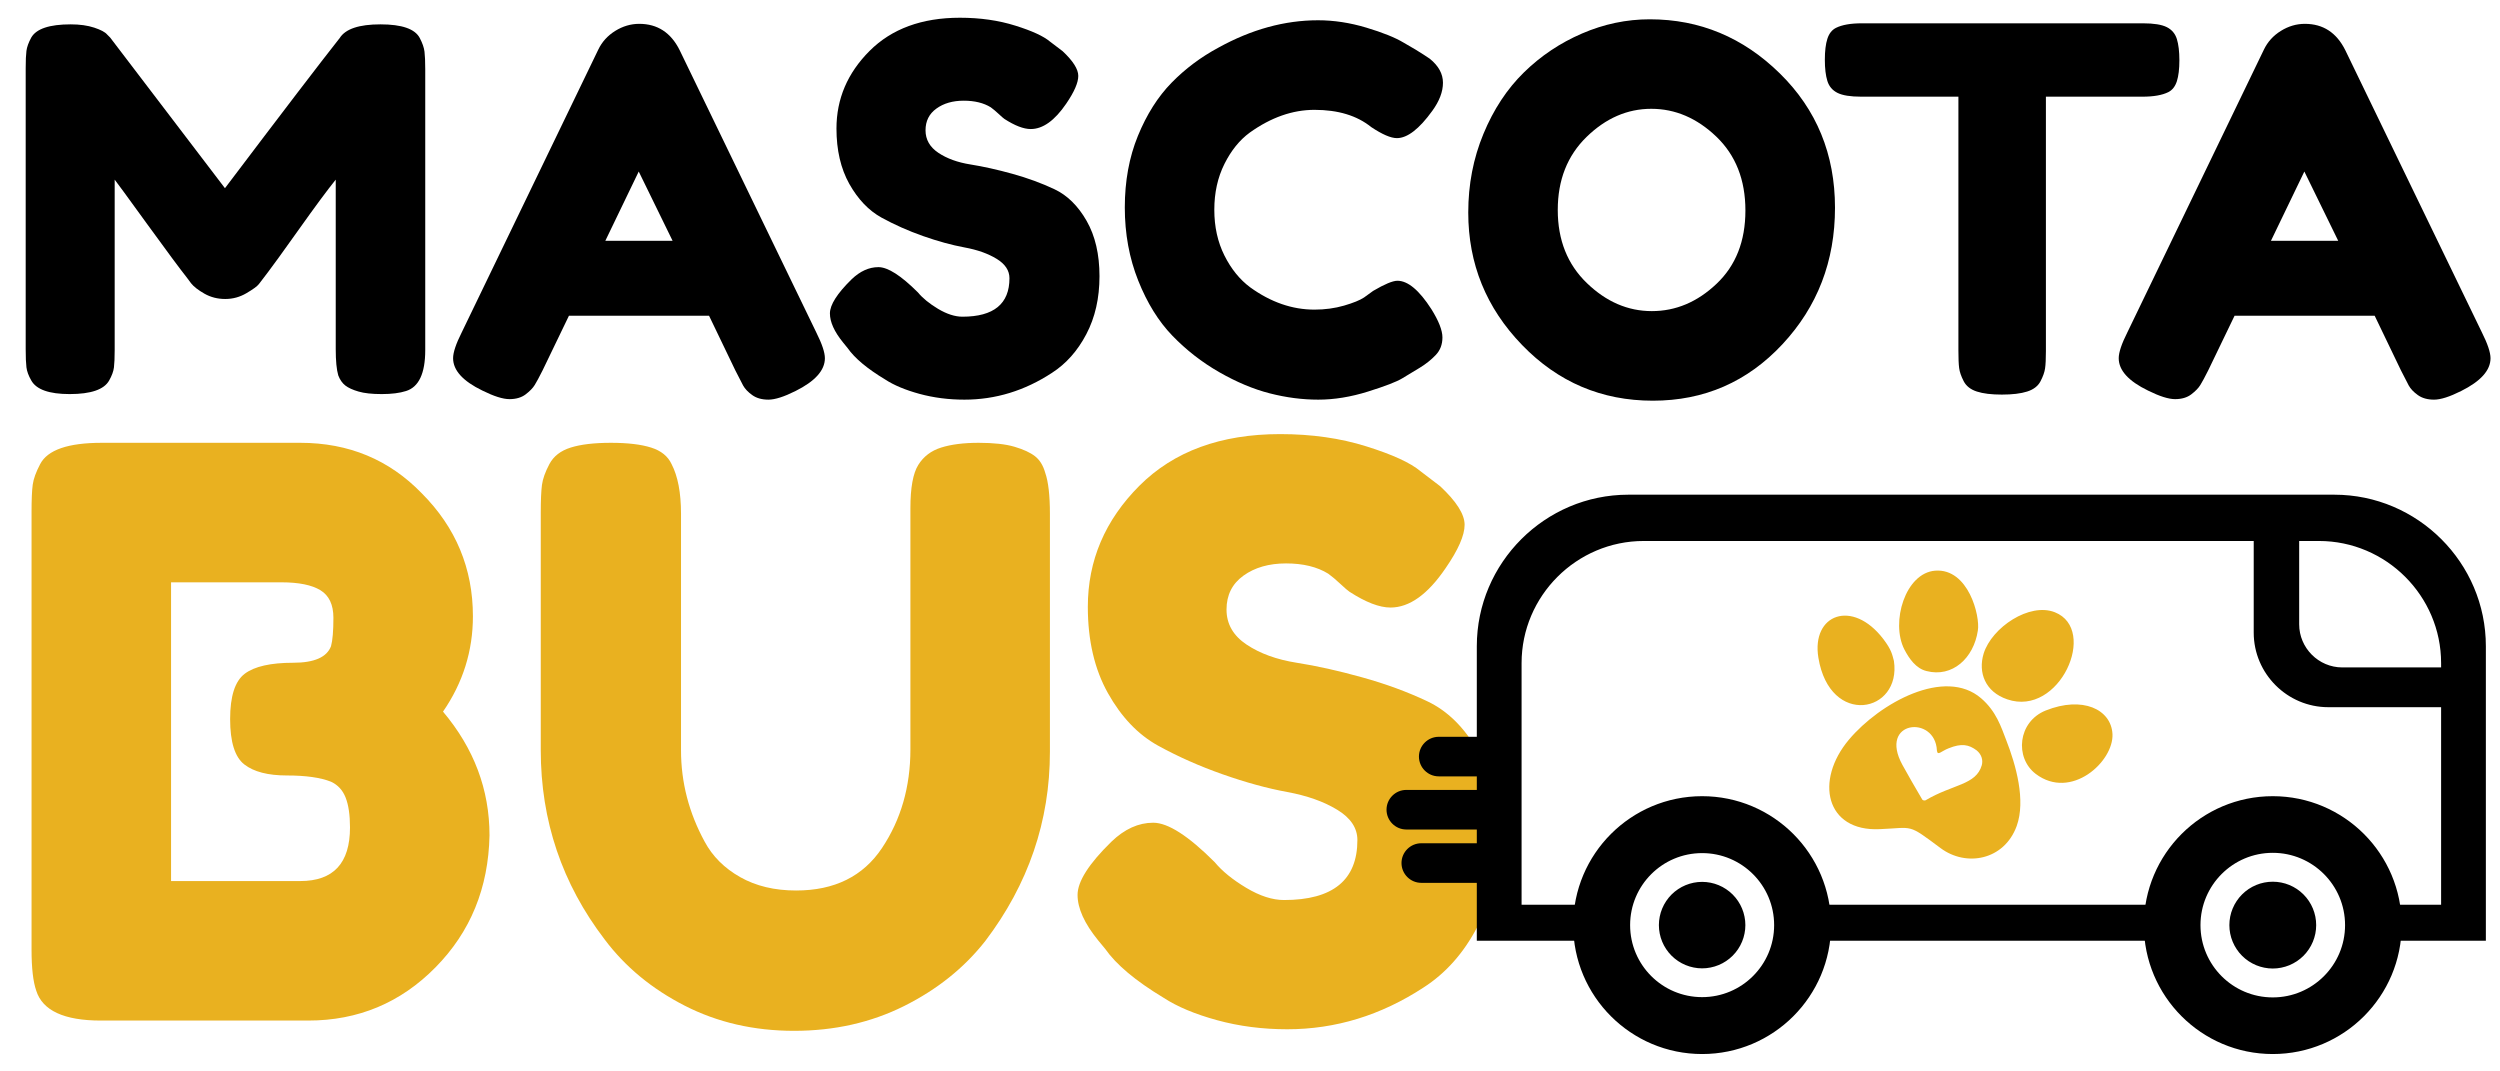
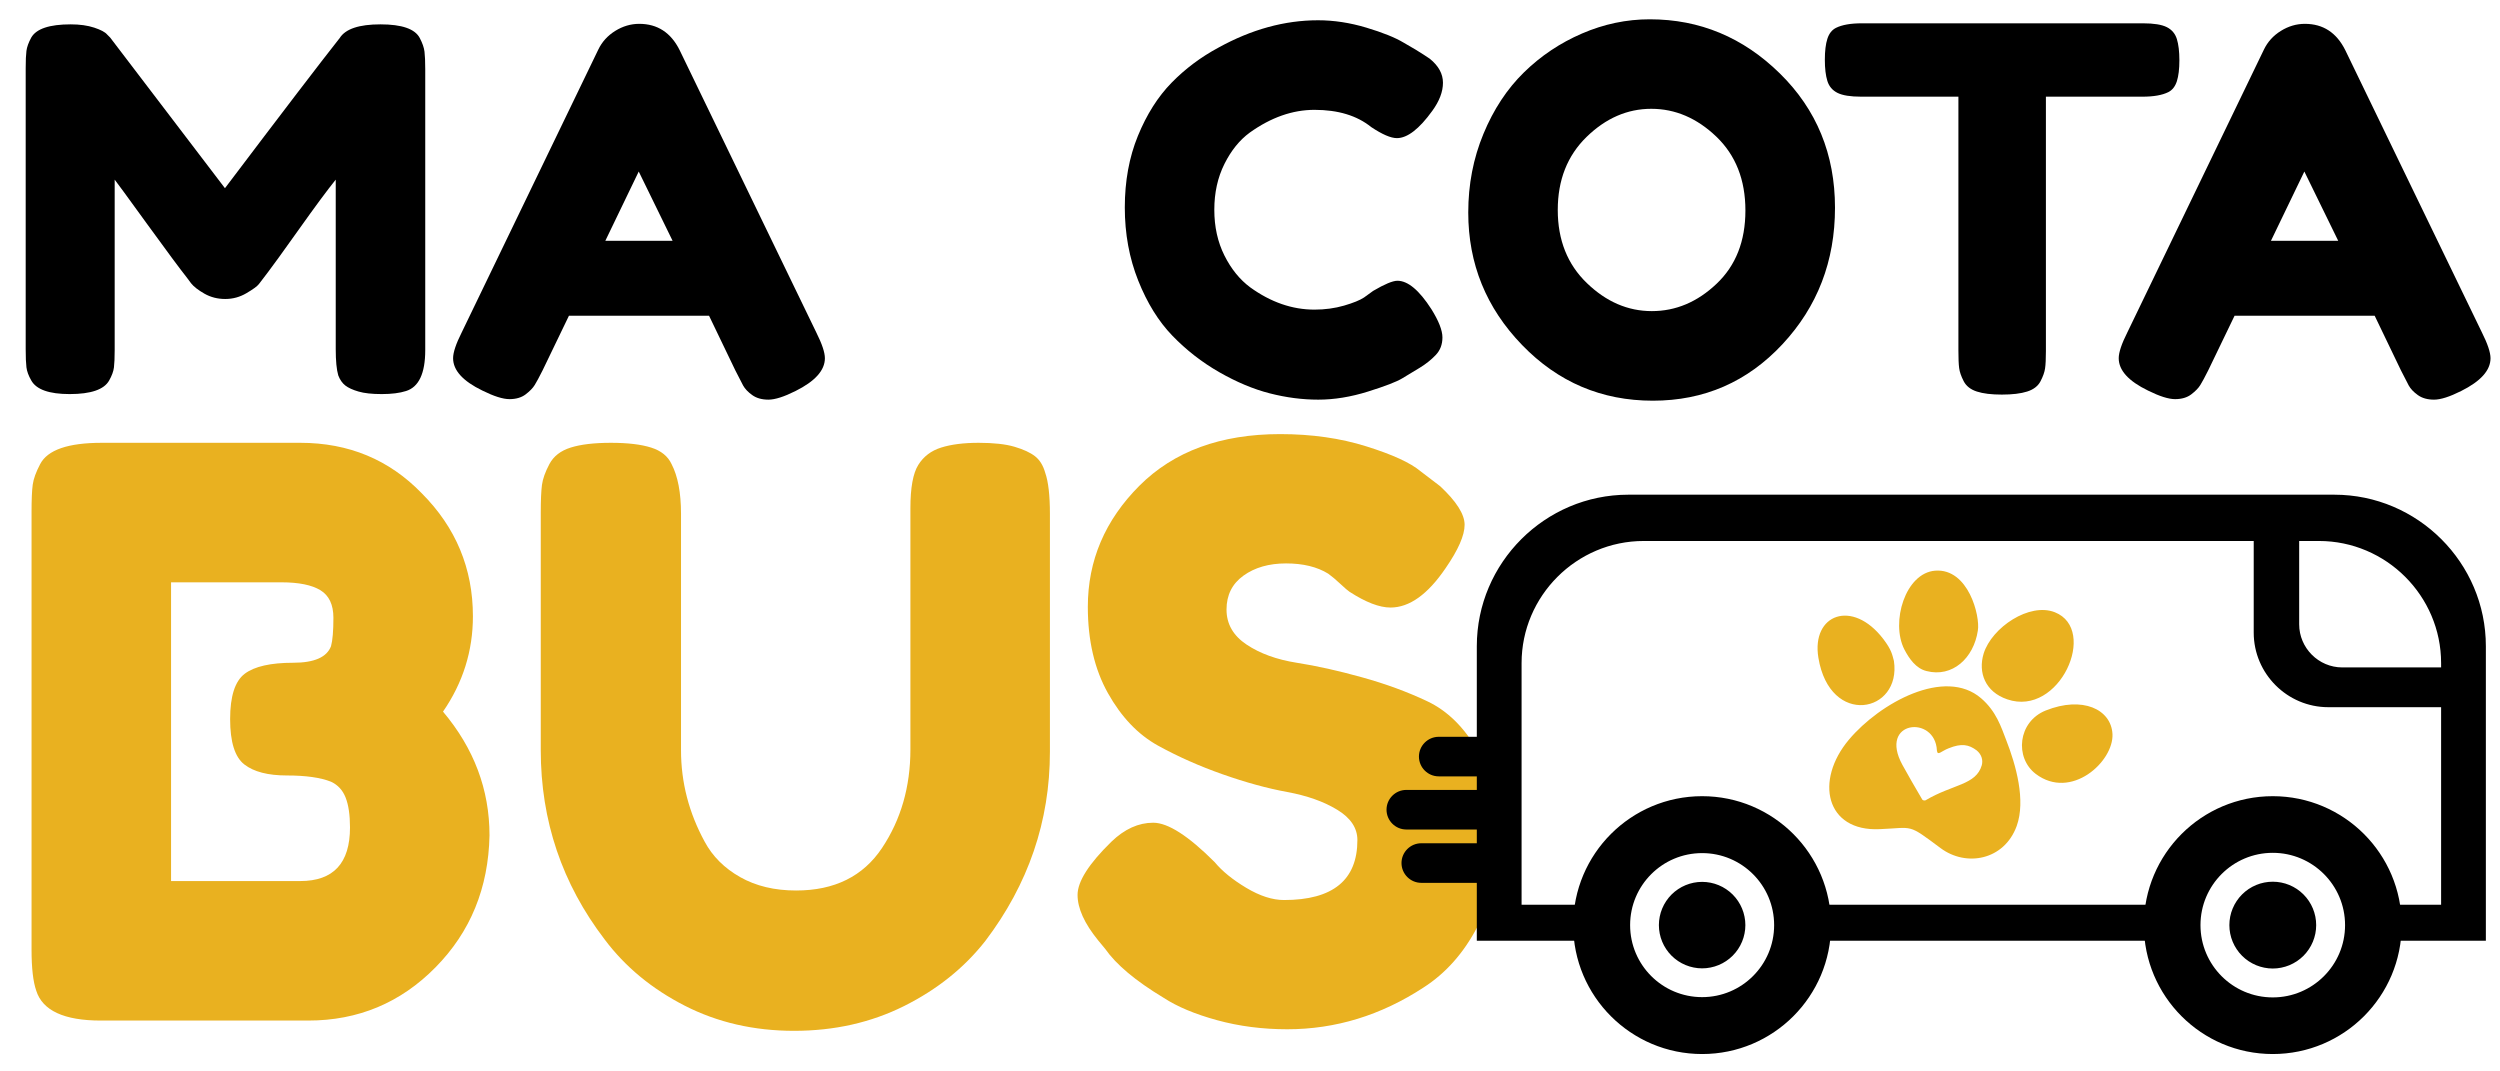
<svg xmlns="http://www.w3.org/2000/svg" version="1.2" preserveAspectRatio="xMidYMid meet" height="300" viewBox="0 0 525 225" zoomAndPan="magnify" width="700">
  <defs>
    <clipPath id="604674acea">
      <path d="M 381 119.301 L 444 119.301 L 444 181 L 381 181 Z M 381 119.301" />
    </clipPath>
    <clipPath id="bce3b3e42d">
      <path d="M 285.777 71 L 525 71 L 525 225 L 285.777 225 Z M 285.777 71" />
    </clipPath>
  </defs>
  <g id="477d182b19">
    <g style="fill:#000000;fill-opacity:1;">
      <g transform="translate(1.145, 82.865)">
        <path d="M 87 -74.891 C 87.562 -73.828 87.895 -72.867 88 -72.016 C 88.102 -71.16 88.156 -69.922 88.156 -68.297 L 88.156 -9.344 C 88.156 -4.457 86.812 -1.594 84.125 -0.75 C 82.781 -0.32 81.082 -0.109 79.031 -0.109 C 76.977 -0.109 75.348 -0.285 74.141 -0.641 C 72.93 -0.992 72.008 -1.414 71.375 -1.906 C 70.738 -2.406 70.242 -3.113 69.891 -4.031 C 69.535 -5.238 69.359 -7.082 69.359 -9.562 L 69.359 -45.141 C 67.586 -42.941 65.004 -39.453 61.609 -34.672 C 58.211 -29.898 56.051 -26.91 55.125 -25.703 C 54.207 -24.504 53.57 -23.672 53.219 -23.203 C 52.863 -22.742 51.992 -22.109 50.609 -21.297 C 49.234 -20.484 47.75 -20.078 46.156 -20.078 C 44.562 -20.078 43.109 -20.445 41.797 -21.188 C 40.484 -21.938 39.547 -22.664 38.984 -23.375 L 38.125 -24.531 C 36.719 -26.301 33.922 -30.07 29.734 -35.844 C 25.555 -41.613 23.289 -44.711 22.938 -45.141 L 22.938 -9.344 C 22.938 -7.719 22.883 -6.5 22.781 -5.688 C 22.676 -4.875 22.344 -3.969 21.781 -2.969 C 20.719 -1.062 17.953 -0.109 13.484 -0.109 C 9.172 -0.109 6.484 -1.062 5.422 -2.969 C 4.848 -3.969 4.508 -4.891 4.406 -5.734 C 4.301 -6.586 4.25 -7.863 4.25 -9.562 L 4.25 -68.516 C 4.25 -70.141 4.301 -71.359 4.406 -72.172 C 4.508 -72.984 4.848 -73.922 5.422 -74.984 C 6.484 -76.828 9.242 -77.75 13.703 -77.75 C 15.609 -77.75 17.254 -77.52 18.641 -77.062 C 20.023 -76.602 20.926 -76.125 21.344 -75.625 L 21.984 -74.984 L 46.094 -43.344 C 58.133 -59.27 66.172 -69.785 70.203 -74.891 C 71.41 -76.797 74.258 -77.75 78.75 -77.75 C 83.25 -77.75 86 -76.797 87 -74.891 Z M 87 -74.891" style="stroke:none" />
      </g>
    </g>
    <g style="fill:#000000;fill-opacity:1;">
      <g transform="translate(93.556, 82.865)">
        <path d="M 49.172 -72.328 L 77.859 -13.062 C 79.066 -10.656 79.672 -8.848 79.672 -7.641 C 79.672 -5.098 77.613 -2.801 73.5 -0.75 C 71.094 0.457 69.195 1.062 67.812 1.062 C 66.438 1.062 65.305 0.742 64.422 0.109 C 63.535 -0.523 62.895 -1.195 62.5 -1.906 C 62.113 -2.613 61.566 -3.676 60.859 -5.094 L 55.344 -16.562 L 25.922 -16.562 L 20.391 -5.094 C 19.68 -3.676 19.129 -2.648 18.734 -2.016 C 18.348 -1.379 17.711 -0.723 16.828 -0.047 C 15.953 0.617 14.82 0.953 13.438 0.953 C 12.051 0.953 10.156 0.352 7.75 -0.844 C 3.645 -2.832 1.594 -5.098 1.594 -7.641 C 1.594 -8.848 2.195 -10.656 3.406 -13.062 L 32.078 -72.438 C 32.859 -74.07 34.047 -75.383 35.641 -76.375 C 37.234 -77.363 38.914 -77.859 40.688 -77.859 C 44.508 -77.859 47.336 -76.016 49.172 -72.328 Z M 40.578 -46.844 L 33.562 -32.297 L 47.688 -32.297 Z M 40.578 -46.844" style="stroke:none" />
      </g>
    </g>
    <g style="fill:#000000;fill-opacity:1;">
      <g transform="translate(171.627, 82.865)">
-         <path d="M 5.422 -10.938 C 3.578 -13.207 2.656 -15.242 2.656 -17.047 C 2.656 -18.848 4.176 -21.238 7.219 -24.219 C 8.988 -25.914 10.863 -26.766 12.844 -26.766 C 14.832 -26.766 17.598 -24.992 21.141 -21.453 C 22.129 -20.254 23.539 -19.102 25.375 -18 C 27.219 -16.906 28.922 -16.359 30.484 -16.359 C 37.066 -16.359 40.359 -19.051 40.359 -24.438 C 40.359 -26.062 39.457 -27.422 37.656 -28.516 C 35.852 -29.617 33.602 -30.414 30.906 -30.906 C 28.219 -31.406 25.316 -32.203 22.203 -33.297 C 19.086 -34.398 16.18 -35.691 13.484 -37.172 C 10.797 -38.66 8.547 -41.016 6.734 -44.234 C 4.93 -47.461 4.031 -51.344 4.031 -55.875 C 4.031 -62.102 6.348 -67.535 10.984 -72.172 C 15.629 -76.816 21.953 -79.141 29.953 -79.141 C 34.203 -79.141 38.078 -78.586 41.578 -77.484 C 45.086 -76.391 47.516 -75.273 48.859 -74.141 L 51.516 -72.125 C 53.711 -70.07 54.812 -68.336 54.812 -66.922 C 54.812 -65.504 53.961 -63.555 52.266 -61.078 C 49.848 -57.535 47.367 -55.766 44.828 -55.766 C 43.336 -55.766 41.492 -56.473 39.297 -57.891 C 39.086 -58.035 38.68 -58.391 38.078 -58.953 C 37.473 -59.516 36.926 -59.973 36.438 -60.328 C 34.945 -61.254 33.051 -61.719 30.75 -61.719 C 28.445 -61.719 26.535 -61.164 25.016 -60.062 C 23.492 -58.969 22.734 -57.445 22.734 -55.5 C 22.734 -53.551 23.633 -51.973 25.438 -50.766 C 27.238 -49.566 29.484 -48.754 32.172 -48.328 C 34.867 -47.898 37.812 -47.242 41 -46.359 C 44.188 -45.473 47.125 -44.395 49.812 -43.125 C 52.508 -41.852 54.758 -39.641 56.562 -36.484 C 58.363 -33.336 59.266 -29.461 59.266 -24.859 C 59.266 -20.254 58.344 -16.195 56.5 -12.688 C 54.664 -9.188 52.258 -6.477 49.281 -4.562 C 43.551 -0.812 37.426 1.062 30.906 1.062 C 27.582 1.062 24.43 0.656 21.453 -0.156 C 18.484 -0.969 16.078 -1.977 14.234 -3.188 C 10.484 -5.445 7.863 -7.641 6.375 -9.766 Z M 5.422 -10.938" style="stroke:none" />
-       </g>
+         </g>
    </g>
    <g style="fill:#000000;fill-opacity:1;">
      <g transform="translate(233.553, 82.865)">
        <path d="M 52.891 -20.391 L 54.812 -21.781 C 57.219 -23.195 58.914 -23.906 59.906 -23.906 C 62.102 -23.906 64.477 -21.922 67.031 -17.953 C 68.582 -15.473 69.359 -13.488 69.359 -12 C 69.359 -10.508 68.879 -9.27 67.922 -8.281 C 66.973 -7.289 65.859 -6.406 64.578 -5.625 C 63.305 -4.852 62.082 -4.113 60.906 -3.406 C 59.738 -2.695 57.348 -1.773 53.734 -0.641 C 50.129 0.492 46.645 1.062 43.281 1.062 C 39.914 1.062 36.516 0.617 33.078 -0.266 C 29.648 -1.148 26.113 -2.633 22.469 -4.719 C 18.82 -6.812 15.547 -9.363 12.641 -12.375 C 9.734 -15.383 7.344 -19.242 5.469 -23.953 C 3.594 -28.66 2.656 -33.773 2.656 -39.297 C 2.656 -44.828 3.57 -49.836 5.406 -54.328 C 7.25 -58.828 9.602 -62.547 12.469 -65.484 C 15.344 -68.422 18.625 -70.879 22.312 -72.859 C 29.25 -76.691 36.223 -78.609 43.234 -78.609 C 46.555 -78.609 49.938 -78.094 53.375 -77.062 C 56.812 -76.031 59.414 -74.984 61.188 -73.922 L 63.734 -72.438 C 65.004 -71.656 65.992 -71.02 66.703 -70.531 C 68.547 -69.039 69.469 -67.359 69.469 -65.484 C 69.469 -63.609 68.723 -61.645 67.234 -59.594 C 64.473 -55.77 61.992 -53.859 59.797 -53.859 C 58.523 -53.859 56.723 -54.633 54.391 -56.188 C 51.41 -58.594 47.441 -59.797 42.484 -59.797 C 37.879 -59.797 33.348 -58.203 28.891 -55.016 C 26.766 -53.461 24.992 -51.27 23.578 -48.438 C 22.16 -45.602 21.453 -42.395 21.453 -38.812 C 21.453 -35.238 22.16 -32.035 23.578 -29.203 C 24.992 -26.379 26.801 -24.148 29 -22.516 C 33.32 -19.398 37.816 -17.844 42.484 -17.844 C 44.68 -17.844 46.754 -18.125 48.703 -18.688 C 50.648 -19.258 52.047 -19.828 52.891 -20.391 Z M 52.891 -20.391" style="stroke:none" />
      </g>
    </g>
    <g style="fill:#000000;fill-opacity:1;">
      <g transform="translate(305.677, 82.865)">
        <path d="M 40.781 -78.812 C 51.27 -78.812 60.375 -75.02 68.094 -67.438 C 75.812 -59.863 79.672 -50.461 79.672 -39.234 C 79.672 -28.016 75.988 -18.457 68.625 -10.562 C 61.258 -2.664 52.191 1.281 41.422 1.281 C 30.66 1.281 21.508 -2.613 13.969 -10.406 C 6.426 -18.195 2.656 -27.473 2.656 -38.234 C 2.656 -44.117 3.719 -49.625 5.844 -54.75 C 7.969 -59.883 10.801 -64.188 14.344 -67.656 C 17.883 -71.125 21.953 -73.848 26.547 -75.828 C 31.148 -77.816 35.895 -78.812 40.781 -78.812 Z M 21.453 -38.766 C 21.453 -32.461 23.488 -27.348 27.562 -23.422 C 31.633 -19.492 36.18 -17.531 41.203 -17.531 C 46.234 -17.531 50.766 -19.441 54.797 -23.266 C 58.836 -27.086 60.859 -32.219 60.859 -38.656 C 60.859 -45.102 58.82 -50.273 54.75 -54.172 C 50.676 -58.066 46.125 -60.016 41.094 -60.016 C 36.07 -60.016 31.539 -58.047 27.5 -54.109 C 23.469 -50.18 21.453 -45.066 21.453 -38.766 Z M 21.453 -38.766" style="stroke:none" />
      </g>
    </g>
    <g style="fill:#000000;fill-opacity:1;">
      <g transform="translate(381.624, 82.865)">
        <path d="M 9.344 -77.969 L 68.406 -77.969 C 70.664 -77.969 72.328 -77.703 73.391 -77.172 C 74.453 -76.641 75.16 -75.805 75.516 -74.672 C 75.867 -73.535 76.047 -72.047 76.047 -70.203 C 76.047 -68.367 75.867 -66.898 75.516 -65.797 C 75.16 -64.703 74.562 -63.941 73.719 -63.516 C 72.438 -62.879 70.629 -62.562 68.297 -62.562 L 48.016 -62.562 L 48.016 -9.141 C 48.016 -7.504 47.957 -6.297 47.844 -5.516 C 47.738 -4.742 47.422 -3.844 46.891 -2.812 C 46.359 -1.789 45.422 -1.066 44.078 -0.641 C 42.734 -0.211 40.961 0 38.766 0 C 36.578 0 34.828 -0.211 33.516 -0.641 C 32.203 -1.066 31.281 -1.789 30.75 -2.812 C 30.219 -3.844 29.898 -4.766 29.797 -5.578 C 29.691 -6.391 29.641 -7.609 29.641 -9.234 L 29.641 -62.562 L 9.234 -62.562 C 6.973 -62.562 5.312 -62.828 4.25 -63.359 C 3.188 -63.891 2.477 -64.723 2.125 -65.859 C 1.77 -66.992 1.594 -68.477 1.594 -70.312 C 1.594 -72.156 1.77 -73.625 2.125 -74.719 C 2.477 -75.82 3.082 -76.586 3.938 -77.016 C 5.207 -77.648 7.008 -77.969 9.344 -77.969 Z M 9.344 -77.969" style="stroke:none" />
      </g>
    </g>
    <g style="fill:#000000;fill-opacity:1;">
      <g transform="translate(443.337, 82.865)">
        <path d="M 49.172 -72.328 L 77.859 -13.062 C 79.066 -10.656 79.672 -8.848 79.672 -7.641 C 79.672 -5.098 77.613 -2.801 73.5 -0.75 C 71.094 0.457 69.195 1.062 67.812 1.062 C 66.438 1.062 65.305 0.742 64.422 0.109 C 63.535 -0.523 62.895 -1.195 62.5 -1.906 C 62.113 -2.613 61.566 -3.676 60.859 -5.094 L 55.344 -16.562 L 25.922 -16.562 L 20.391 -5.094 C 19.68 -3.676 19.129 -2.648 18.734 -2.016 C 18.348 -1.379 17.711 -0.723 16.828 -0.047 C 15.953 0.617 14.82 0.953 13.438 0.953 C 12.051 0.953 10.156 0.352 7.75 -0.844 C 3.645 -2.832 1.594 -5.098 1.594 -7.641 C 1.594 -8.848 2.195 -10.656 3.406 -13.062 L 32.078 -72.438 C 32.859 -74.07 34.047 -75.383 35.641 -76.375 C 37.234 -77.363 38.914 -77.859 40.688 -77.859 C 44.508 -77.859 47.336 -76.016 49.172 -72.328 Z M 40.578 -46.844 L 33.562 -32.297 L 47.688 -32.297 Z M 40.578 -46.844" style="stroke:none" />
      </g>
    </g>
    <g style="fill:#e9b120;fill-opacity:1;">
      <g transform="translate(0, 214.49)">
        <path d="M 93.031 -65.047 C 99.539 -57.328 102.797 -48.664 102.797 -39.062 C 102.578 -28.031 98.797 -18.789 91.453 -11.344 C 84.117 -3.895 75.207 -0.172 64.719 -0.172 L 21.188 -0.172 C 13.457 -0.172 8.93 -2.266 7.609 -6.453 C 6.953 -8.328 6.625 -11.195 6.625 -15.062 L 6.625 -106.938 C 6.625 -109.582 6.707 -111.508 6.875 -112.719 C 7.039 -113.938 7.562 -115.375 8.438 -117.031 C 9.988 -120.008 14.297 -121.5 21.359 -121.5 L 63.062 -121.5 C 73.219 -121.5 81.719 -117.969 88.562 -110.906 C 95.727 -103.727 99.312 -95.117 99.312 -85.078 C 99.312 -77.797 97.219 -71.117 93.031 -65.047 Z M 73.5 -40.719 C 73.5 -43.363 73.191 -45.457 72.578 -47 C 71.973 -48.551 70.953 -49.66 69.516 -50.328 C 67.316 -51.203 64.227 -51.641 60.25 -51.641 C 56.281 -51.641 53.301 -52.41 51.312 -53.953 C 49.32 -55.504 48.328 -58.68 48.328 -63.484 C 48.328 -68.285 49.348 -71.457 51.391 -73 C 53.43 -74.539 56.828 -75.312 61.578 -75.312 C 65.992 -75.312 68.641 -76.473 69.516 -78.797 C 69.848 -80.004 70.016 -81.988 70.016 -84.75 C 70.016 -87.508 69.102 -89.441 67.281 -90.547 C 65.469 -91.648 62.738 -92.203 59.094 -92.203 L 35.922 -92.203 L 35.922 -29.469 L 63.062 -29.469 C 70.02 -29.469 73.5 -33.219 73.5 -40.719 Z M 73.5 -40.719" style="stroke:none" />
      </g>
    </g>
    <g style="fill:#e9b120;fill-opacity:1;">
      <g transform="translate(106.935, 214.49)">
        <path d="M 85.906 -116.859 C 87.008 -118.629 88.609 -119.844 90.703 -120.5 C 92.805 -121.164 95.43 -121.5 98.578 -121.5 C 101.723 -121.5 104.234 -121.223 106.109 -120.672 C 107.984 -120.117 109.414 -119.457 110.406 -118.688 C 111.406 -117.914 112.125 -116.754 112.562 -115.203 C 113.219 -113.328 113.547 -110.461 113.547 -106.609 L 113.547 -56.609 C 113.547 -42.047 109.023 -28.805 99.984 -16.891 C 95.566 -11.254 89.879 -6.695 82.922 -3.219 C 75.973 0.25 68.273 1.984 59.828 1.984 C 51.391 1.984 43.723 0.219 36.828 -3.312 C 29.93 -6.844 24.332 -11.477 20.031 -17.219 C 11.094 -28.914 6.625 -42.156 6.625 -56.938 L 6.625 -106.766 C 6.625 -109.41 6.707 -111.367 6.875 -112.641 C 7.039 -113.91 7.562 -115.375 8.438 -117.031 C 9.32 -118.688 10.812 -119.844 12.906 -120.5 C 15.008 -121.164 17.828 -121.5 21.359 -121.5 C 24.891 -121.5 27.703 -121.164 29.797 -120.5 C 31.891 -119.844 33.32 -118.688 34.094 -117.031 C 35.414 -114.488 36.078 -111.016 36.078 -106.609 L 36.078 -56.938 C 36.078 -50.207 37.734 -43.805 41.047 -37.734 C 42.703 -34.648 45.188 -32.172 48.5 -30.297 C 51.812 -28.422 55.727 -27.484 60.25 -27.484 C 68.312 -27.484 74.328 -30.461 78.297 -36.422 C 82.266 -42.379 84.25 -49.273 84.25 -57.109 L 84.25 -107.766 C 84.25 -112.066 84.801 -115.098 85.906 -116.859 Z M 85.906 -116.859" style="stroke:none" />
      </g>
    </g>
    <g style="fill:#e9b120;fill-opacity:1;">
      <g transform="translate(222.147, 214.49)">
        <path d="M 8.438 -17.047 C 5.57 -20.578 4.141 -23.75 4.141 -26.562 C 4.141 -29.375 6.508 -33.098 11.25 -37.734 C 14.008 -40.391 16.938 -41.719 20.031 -41.719 C 23.125 -41.719 27.426 -38.957 32.938 -33.438 C 34.488 -31.562 36.695 -29.766 39.562 -28.047 C 42.426 -26.336 45.07 -25.484 47.5 -25.484 C 57.77 -25.484 62.906 -29.68 62.906 -38.078 C 62.906 -40.609 61.492 -42.727 58.672 -44.438 C 55.859 -46.156 52.352 -47.398 48.156 -48.172 C 43.969 -48.941 39.445 -50.18 34.594 -51.891 C 29.738 -53.598 25.211 -55.609 21.016 -57.922 C 16.828 -60.242 13.328 -63.914 10.516 -68.938 C 7.703 -73.957 6.297 -80 6.297 -87.062 C 6.297 -96.781 9.906 -105.254 17.125 -112.484 C 24.352 -119.711 34.207 -123.328 46.688 -123.328 C 53.301 -123.328 59.336 -122.469 64.797 -120.75 C 70.266 -119.039 74.047 -117.305 76.141 -115.547 L 80.281 -112.391 C 83.707 -109.191 85.422 -106.488 85.422 -104.281 C 85.422 -102.07 84.094 -99.039 81.438 -95.188 C 77.688 -89.664 73.828 -86.906 69.859 -86.906 C 67.535 -86.906 64.664 -88.008 61.25 -90.219 C 60.914 -90.438 60.281 -90.984 59.344 -91.859 C 58.406 -92.742 57.551 -93.461 56.781 -94.016 C 54.457 -95.453 51.504 -96.172 47.922 -96.172 C 44.336 -96.172 41.359 -95.316 38.984 -93.609 C 36.609 -91.898 35.422 -89.523 35.422 -86.484 C 35.422 -83.453 36.828 -81 39.641 -79.125 C 42.453 -77.25 45.957 -75.977 50.156 -75.312 C 54.352 -74.656 58.93 -73.633 63.891 -72.25 C 68.859 -70.875 73.438 -69.191 77.625 -67.203 C 81.82 -65.211 85.328 -61.766 88.141 -56.859 C 90.953 -51.953 92.359 -45.91 92.359 -38.734 C 92.359 -31.555 90.926 -25.238 88.062 -19.781 C 85.195 -14.32 81.445 -10.102 76.812 -7.125 C 67.863 -1.27 58.316 1.656 48.172 1.656 C 42.984 1.656 38.07 1.02 33.438 -0.25 C 28.801 -1.52 25.051 -3.094 22.188 -4.969 C 16.332 -8.5 12.25 -11.922 9.938 -15.234 Z M 8.438 -17.047" style="stroke:none" />
      </g>
    </g>
    <g clip-path="url(#604674acea)" clip-rule="nonzero">
      <path d="M 416.566 137.25 C 418.285 131.746 426.211 126.461 431.527 128.578 C 440.672 132.207 432.504 150.621 421.539 146.867 C 416.867 145.289 415.363 141.207 416.566 137.25 Z M 397.723 138.797 C 397.363 137.492 397.277 136.547 395.5 134.199 C 388.996 125.699 380.367 129.012 381.859 138.109 C 384.266 152.797 399.355 149.719 397.723 138.797 Z M 404.559 140.918 C 409.988 142.324 414.473 138.238 415.348 132.422 C 415.863 129.41 413.387 119.309 406.379 119.84 C 400.113 120.34 397.02 130.645 399.898 136.348 C 400.934 138.352 402.363 140.375 404.559 140.918 Z M 429.605 149.203 C 423.719 151.566 423.059 159.133 427.5 162.516 C 434.926 168.148 443.895 159.922 443.621 154.16 C 443.352 148.945 437.332 146.121 429.605 149.203 Z M 421.297 155.406 C 423.375 160.723 425.438 168.09 423.504 173.465 C 420.879 180.656 412.898 182.117 407.523 178.105 C 400.488 172.863 401.949 173.836 394.754 174.121 C 383.391 174.668 381.027 163.918 388.293 155.305 C 394.785 147.609 408.426 140.074 416.035 146.637 C 419.23 149.387 420.25 152.711 421.297 155.406 Z M 415.105 157.586 C 413.457 156.352 411.938 156.039 409.215 157.141 C 407.637 157.742 406.895 158.816 406.75 157.598 C 406.406 150.074 394.383 151.281 399.512 160.637 C 400.762 162.918 402.105 165.223 403.641 167.848 C 403.711 168.062 404.086 168.148 404.344 168.074 C 410.102 164.648 414.977 164.895 416.18 160.68 C 416.465 159.562 416.109 158.418 415.105 157.586 Z M 415.105 157.586" style="stroke:none;fill-rule:nonzero;fill:#e9b120;fill-opacity:1;" />
    </g>
    <path d="M 310.656 197.176 L 331.062 197.176 C 330.965 196.266 330.914 195.336 330.914 194.402 C 330.914 193.117 331.008 191.859 331.184 190.625 L 319.055 190.625 L 319.055 139.336 C 319.055 124.934 330.836 113.16 345.23 113.16 L 473.945 113.16 L 473.945 132.93 C 473.945 141.27 480.77 148.094 489.109 148.094 L 513.332 148.094 L 513.332 190.625 L 503.766 190.625 C 503.938 191.859 504.035 193.117 504.035 194.402 C 504.035 195.336 503.984 196.266 503.891 197.176 L 521.727 197.176 L 521.727 135.777 C 521.727 118.535 507.625 104.441 490.391 104.441 L 341.996 104.441 C 324.758 104.441 310.656 118.535 310.656 135.777 L 310.656 155.328 L 302.148 155.328 C 300.137 155.328 298.492 156.969 298.492 158.977 C 298.492 160.992 300.137 162.633 302.148 162.633 L 310.656 162.633 L 310.656 166.492 L 295.332 166.492 C 293.32 166.492 291.68 168.133 291.68 170.145 C 291.68 172.156 293.32 173.801 295.332 173.801 L 310.656 173.801 L 310.656 177.703 L 298.48 177.703 C 296.469 177.703 294.828 179.344 294.828 181.355 C 294.828 183.367 296.469 185.012 298.48 185.012 L 310.656 185.012 Z M 482.488 113.16 L 487.152 113.16 C 501.555 113.16 513.332 124.934 513.332 139.336 L 513.332 140.746 L 492.059 140.746 C 486.797 140.746 482.488 136.438 482.488 131.176 Z M 383.957 197.176 L 450.996 197.176 C 450.898 196.266 450.855 195.336 450.855 194.402 C 450.855 193.117 450.945 191.859 451.121 190.625 L 383.828 190.625 C 384.008 191.859 384.098 193.117 384.098 194.402 C 384.098 195.336 384.047 196.266 383.957 197.176 Z M 383.957 197.176" style="stroke:none;fill-rule:evenodd;fill:#000000;fill-opacity:1;" />
    <g clip-path="url(#bce3b3e42d)" clip-rule="nonzero">
      <path transform="matrix(0.505,0,0,0.505,285.776,44.566)" d="M 49.226 301.94 L 89.601 301.94 C 89.407 300.139 89.307 298.3 89.307 296.453 C 89.307 293.91 89.492 291.421 89.84 288.979 L 65.843 288.979 L 65.843 187.503 C 65.843 159.008 89.152 135.714 117.632 135.714 L 372.296 135.714 L 372.296 174.828 C 372.296 191.329 385.798 204.83 402.299 204.83 L 450.223 204.83 L 450.223 288.979 L 431.296 288.979 C 431.636 291.421 431.829 293.91 431.829 296.453 C 431.829 298.3 431.729 300.139 431.544 301.94 L 466.832 301.94 L 466.832 180.462 C 466.832 146.348 438.932 118.464 404.834 118.464 L 111.233 118.464 C 77.127 118.464 49.226 146.348 49.226 180.462 L 49.226 219.144 L 32.394 219.144 C 28.413 219.144 25.16 222.39 25.16 226.362 C 25.16 230.35 28.413 233.596 32.394 233.596 L 49.226 233.596 L 49.226 241.232 L 18.907 241.232 C 14.927 241.232 11.681 244.478 11.681 248.458 C 11.681 252.438 14.927 255.692 18.907 255.692 L 49.226 255.692 L 49.226 263.413 L 25.136 263.413 C 21.156 263.413 17.91 266.659 17.91 270.639 C 17.91 274.619 21.156 277.873 25.136 277.873 L 49.226 277.873 Z M 389.199 135.714 L 398.427 135.714 C 426.922 135.714 450.223 159.008 450.223 187.503 L 450.223 190.293 L 408.134 190.293 C 397.723 190.293 389.199 181.768 389.199 171.358 Z M 194.253 301.94 L 326.891 301.94 C 326.698 300.139 326.613 298.3 326.613 296.453 C 326.613 293.91 326.79 291.421 327.138 288.979 L 193.998 288.979 C 194.354 291.421 194.531 293.91 194.531 296.453 C 194.531 298.3 194.431 300.139 194.253 301.94 Z M 194.253 301.94" style="fill:none;stroke-width:2;stroke-linecap:butt;stroke-linejoin:miter;stroke:#000000;stroke-opacity:1;stroke-miterlimit:22.926;" />
    </g>
    <path transform="matrix(0.505,0,0,0.505,285.776,44.566)" d="M 379.221 243.837 C 408.273 243.837 431.829 267.401 431.829 296.453 C 431.829 325.512 408.273 349.061 379.221 349.061 C 350.162 349.061 326.613 325.512 326.613 296.453 C 326.613 267.401 350.162 243.837 379.221 243.837 Z M 379.221 265.392 C 396.371 265.392 410.282 279.303 410.282 296.453 C 410.282 313.602 396.371 327.514 379.221 327.514 C 362.064 327.514 348.16 313.602 348.16 296.453 C 348.16 279.303 362.064 265.392 379.221 265.392 Z M 379.221 265.392" style="fill-rule:evenodd;fill:#000000;fill-opacity:1;stroke-width:2;stroke-linecap:butt;stroke-linejoin:miter;stroke:#000000;stroke-opacity:1;stroke-miterlimit:22.926;" />
    <path transform="matrix(0.505,0,0,0.505,285.776,44.566)" d="M 158.903 296.453 C 158.903 297.566 158.794 298.671 158.57 299.761 C 158.354 300.858 158.037 301.917 157.604 302.945 C 157.179 303.98 156.661 304.954 156.035 305.882 C 155.417 306.809 154.714 307.667 153.925 308.455 C 153.137 309.243 152.279 309.947 151.352 310.565 C 150.424 311.191 149.451 311.709 148.415 312.134 C 147.387 312.567 146.328 312.884 145.231 313.1 C 144.141 313.324 143.036 313.432 141.923 313.432 C 140.802 313.432 139.697 313.324 138.607 313.1 C 137.518 312.884 136.451 312.567 135.423 312.134 C 134.395 311.709 133.414 311.191 132.486 310.565 C 131.559 309.947 130.701 309.243 129.913 308.455 C 129.124 307.667 128.421 306.809 127.803 305.882 C 127.185 304.954 126.659 303.98 126.234 302.945 C 125.809 301.917 125.484 300.858 125.268 299.761 C 125.051 298.671 124.943 297.566 124.943 296.453 C 124.943 295.332 125.051 294.235 125.268 293.137 C 125.484 292.047 125.809 290.981 126.234 289.953 C 126.659 288.925 127.185 287.944 127.803 287.016 C 128.421 286.089 129.124 285.231 129.913 284.442 C 130.701 283.654 131.559 282.951 132.486 282.333 C 133.414 281.714 134.395 281.189 135.423 280.764 C 136.451 280.339 137.518 280.014 138.607 279.798 C 139.697 279.581 140.802 279.473 141.923 279.473 C 143.036 279.473 144.141 279.581 145.231 279.798 C 146.328 280.014 147.387 280.339 148.415 280.764 C 149.451 281.189 150.424 281.714 151.352 282.333 C 152.279 282.951 153.137 283.654 153.925 284.442 C 154.714 285.231 155.417 286.089 156.035 287.016 C 156.661 287.944 157.179 288.925 157.604 289.953 C 158.037 290.981 158.354 292.047 158.57 293.137 C 158.794 294.235 158.903 295.332 158.903 296.453 Z M 158.903 296.453" style="fill-rule:nonzero;fill:#000000;fill-opacity:1;stroke-width:2;stroke-linecap:butt;stroke-linejoin:miter;stroke:#000000;stroke-opacity:1;stroke-miterlimit:22.926;" />
    <path transform="matrix(0.505,0,0,0.505,285.776,44.566)" d="M 396.27 296.453 C 396.27 297.573 396.162 298.679 395.946 299.776 C 395.722 300.873 395.397 301.94 394.972 302.976 C 394.547 304.011 394.021 304.993 393.395 305.92 C 392.777 306.855 392.066 307.713 391.278 308.509 C 390.482 309.298 389.624 310.001 388.696 310.627 C 387.761 311.245 386.78 311.771 385.744 312.204 C 384.708 312.629 383.642 312.953 382.544 313.17 C 381.447 313.394 380.342 313.502 379.221 313.502 C 378.1 313.502 376.995 313.394 375.89 313.17 C 374.793 312.953 373.726 312.629 372.698 312.204 C 371.663 311.771 370.681 311.245 369.746 310.627 C 368.818 310.001 367.953 309.298 367.164 308.509 C 366.368 307.713 365.665 306.855 365.047 305.92 C 364.421 304.993 363.895 304.011 363.47 302.976 C 363.037 301.94 362.713 300.873 362.496 299.776 C 362.28 298.679 362.172 297.573 362.172 296.453 C 362.172 295.332 362.28 294.219 362.496 293.122 C 362.713 292.024 363.037 290.958 363.47 289.922 C 363.895 288.894 364.421 287.905 365.047 286.977 C 365.665 286.05 366.368 285.184 367.164 284.396 C 367.953 283.6 368.818 282.897 369.746 282.271 C 370.681 281.652 371.663 281.127 372.698 280.694 C 373.726 280.269 374.793 279.944 375.89 279.728 C 376.995 279.512 378.1 279.403 379.221 279.403 C 380.342 279.403 381.447 279.512 382.544 279.728 C 383.642 279.944 384.708 280.269 385.744 280.694 C 386.78 281.127 387.761 281.652 388.696 282.271 C 389.624 282.897 390.482 283.6 391.278 284.396 C 392.066 285.184 392.777 286.05 393.395 286.977 C 394.021 287.905 394.547 288.894 394.972 289.922 C 395.397 290.958 395.722 292.024 395.946 293.122 C 396.162 294.219 396.27 295.332 396.27 296.453 Z M 396.27 296.453" style="fill-rule:nonzero;fill:#000000;fill-opacity:1;stroke-width:2;stroke-linecap:butt;stroke-linejoin:miter;stroke:#000000;stroke-opacity:1;stroke-miterlimit:22.926;" />
-     <path transform="matrix(0.505,0,0,0.505,285.776,44.566)" d="M 141.923 243.837 C 170.982 243.837 194.531 267.401 194.531 296.453 C 194.531 325.512 170.982 349.061 141.923 349.061 C 112.871 349.061 89.307 325.512 89.307 296.453 C 89.307 267.401 112.871 243.837 141.923 243.837 Z M 141.923 265.507 C 159.011 265.507 172.868 279.357 172.868 296.453 C 172.868 313.541 159.011 327.398 141.923 327.398 C 124.827 327.398 110.978 313.541 110.978 296.453 C 110.978 279.357 124.827 265.507 141.923 265.507 Z M 141.923 265.507" style="fill-rule:evenodd;fill:#000000;fill-opacity:1;stroke-width:2;stroke-linecap:butt;stroke-linejoin:miter;stroke:#000000;stroke-opacity:1;stroke-miterlimit:22.926;" />
+     <path transform="matrix(0.505,0,0,0.505,285.776,44.566)" d="M 141.923 243.837 C 170.982 243.837 194.531 267.401 194.531 296.453 C 194.531 325.512 170.982 349.061 141.923 349.061 C 112.871 349.061 89.307 325.512 89.307 296.453 C 89.307 267.401 112.871 243.837 141.923 243.837 Z M 141.923 265.507 C 159.011 265.507 172.868 279.357 172.868 296.453 C 172.868 313.541 159.011 327.398 141.923 327.398 C 124.827 327.398 110.978 313.541 110.978 296.453 C 110.978 279.357 124.827 265.507 141.923 265.507 M 141.923 265.507" style="fill-rule:evenodd;fill:#000000;fill-opacity:1;stroke-width:2;stroke-linecap:butt;stroke-linejoin:miter;stroke:#000000;stroke-opacity:1;stroke-miterlimit:22.926;" />
  </g>
</svg>